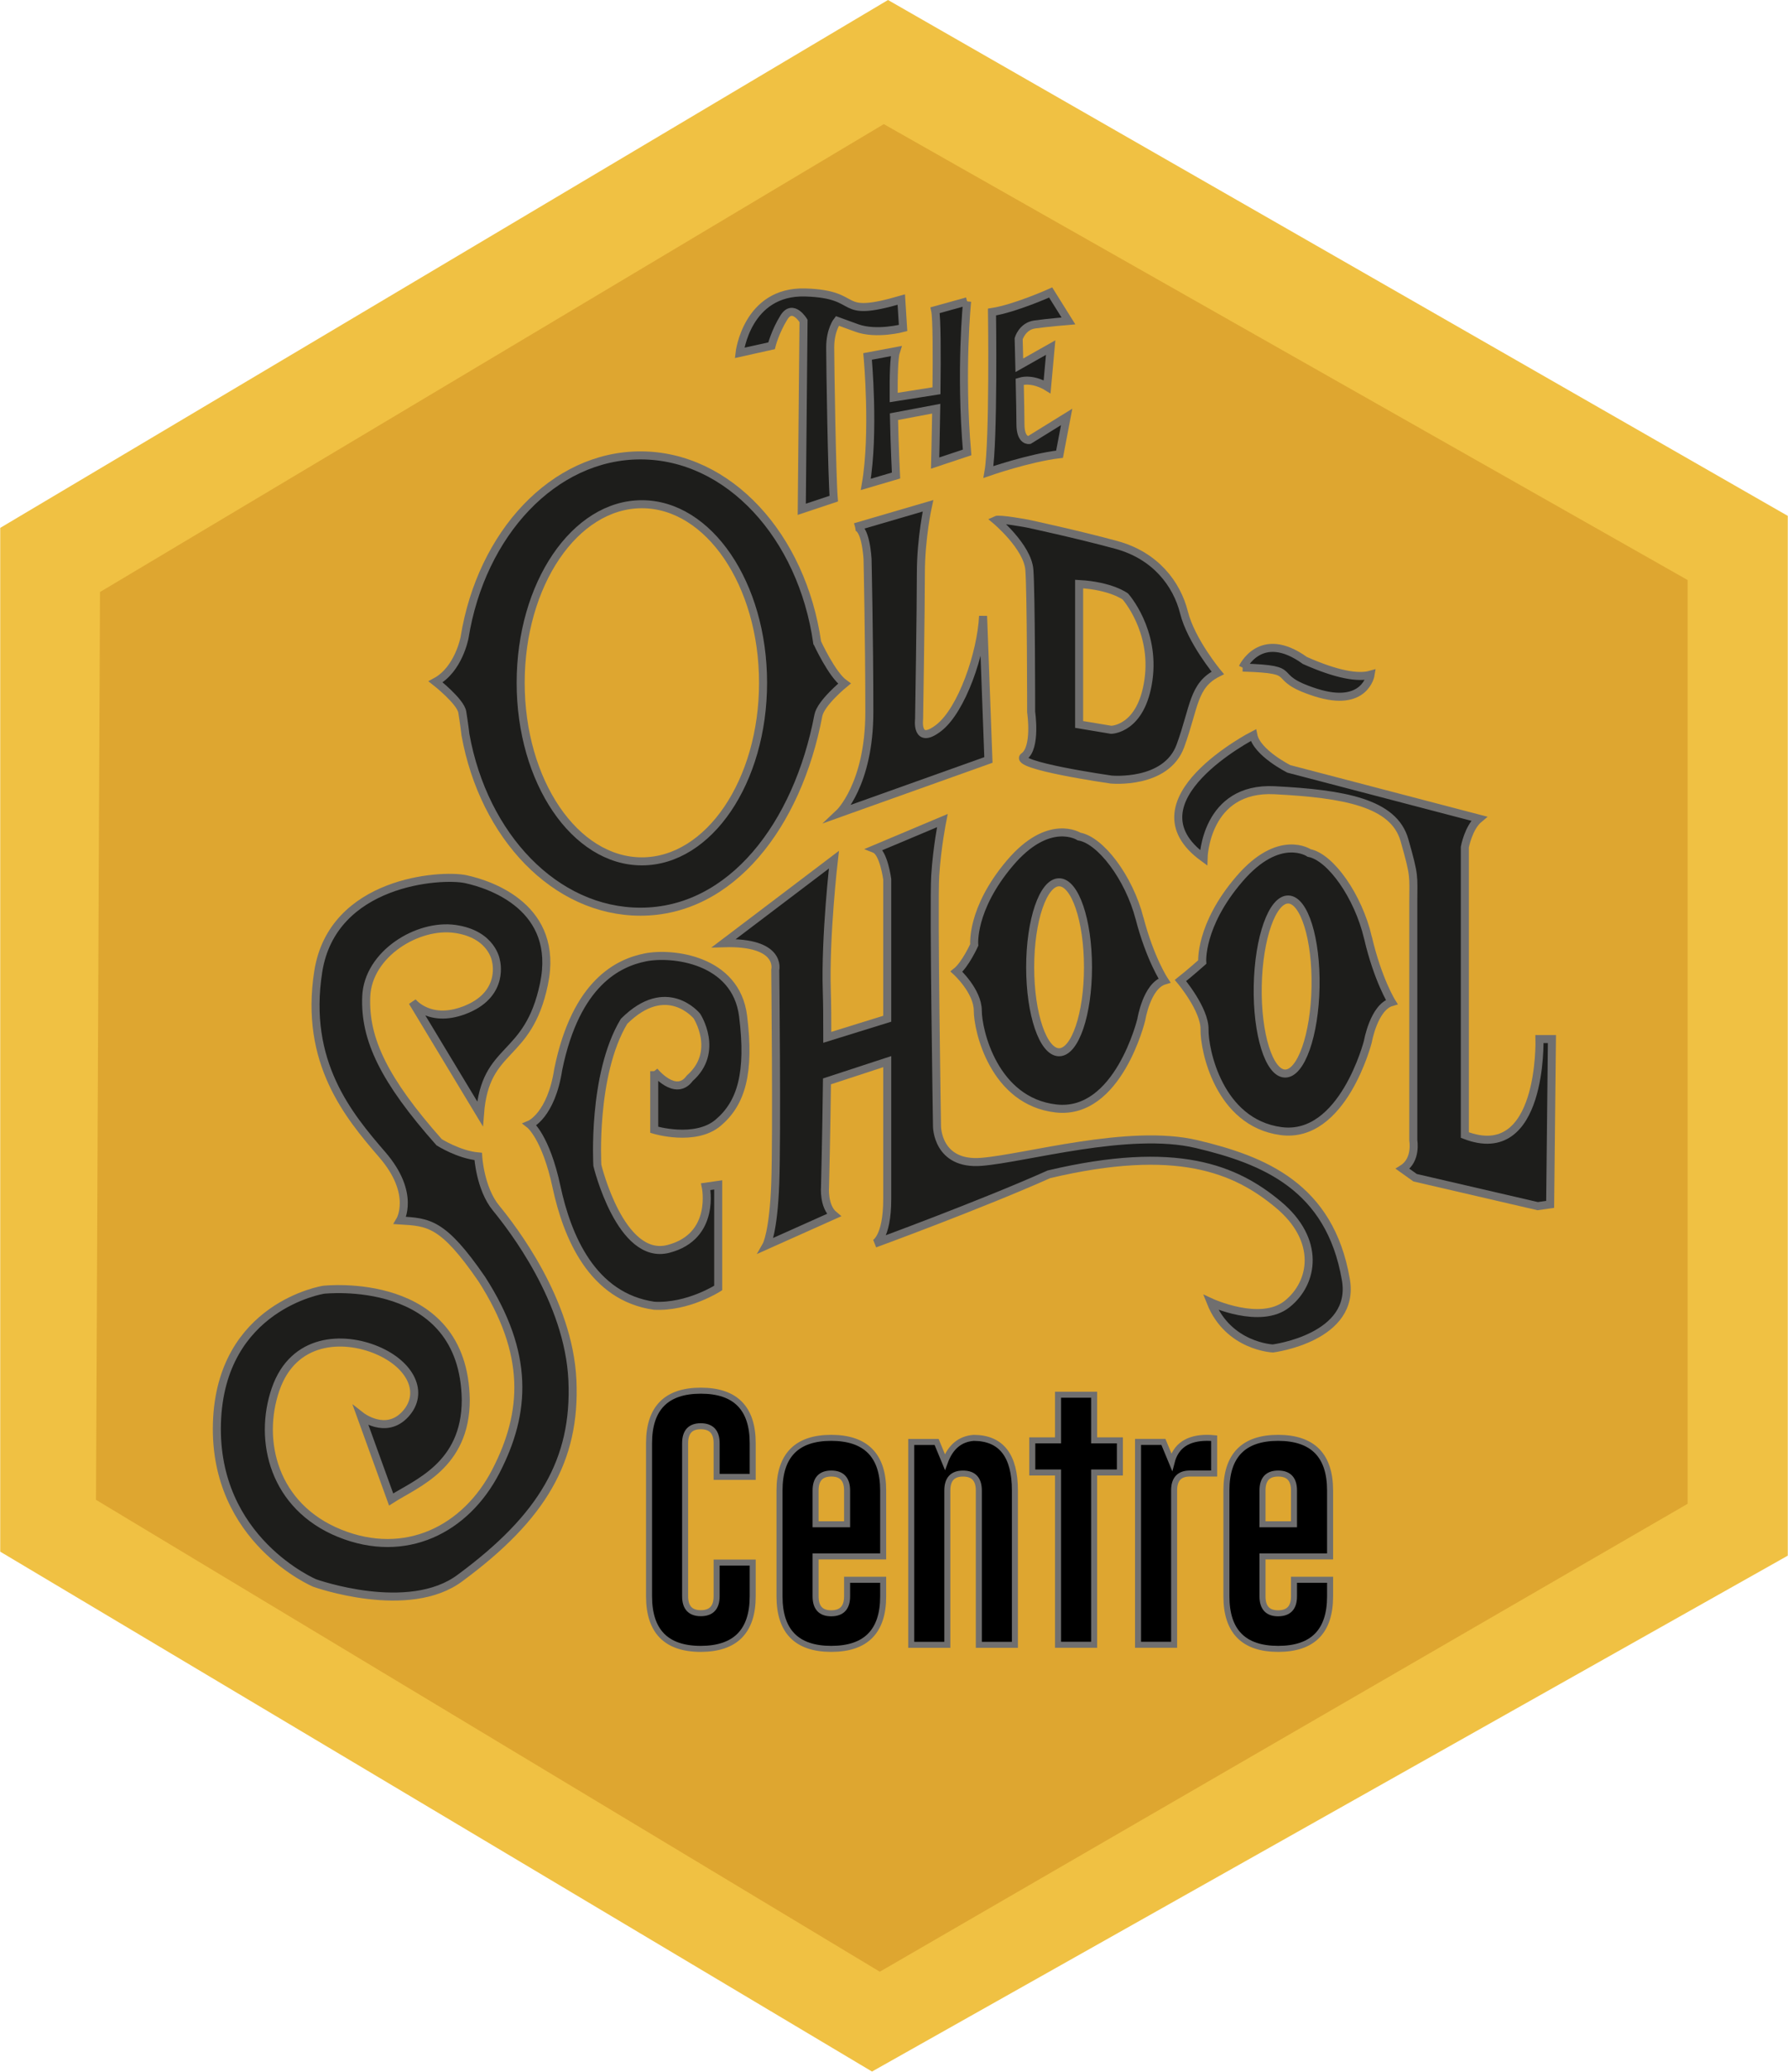
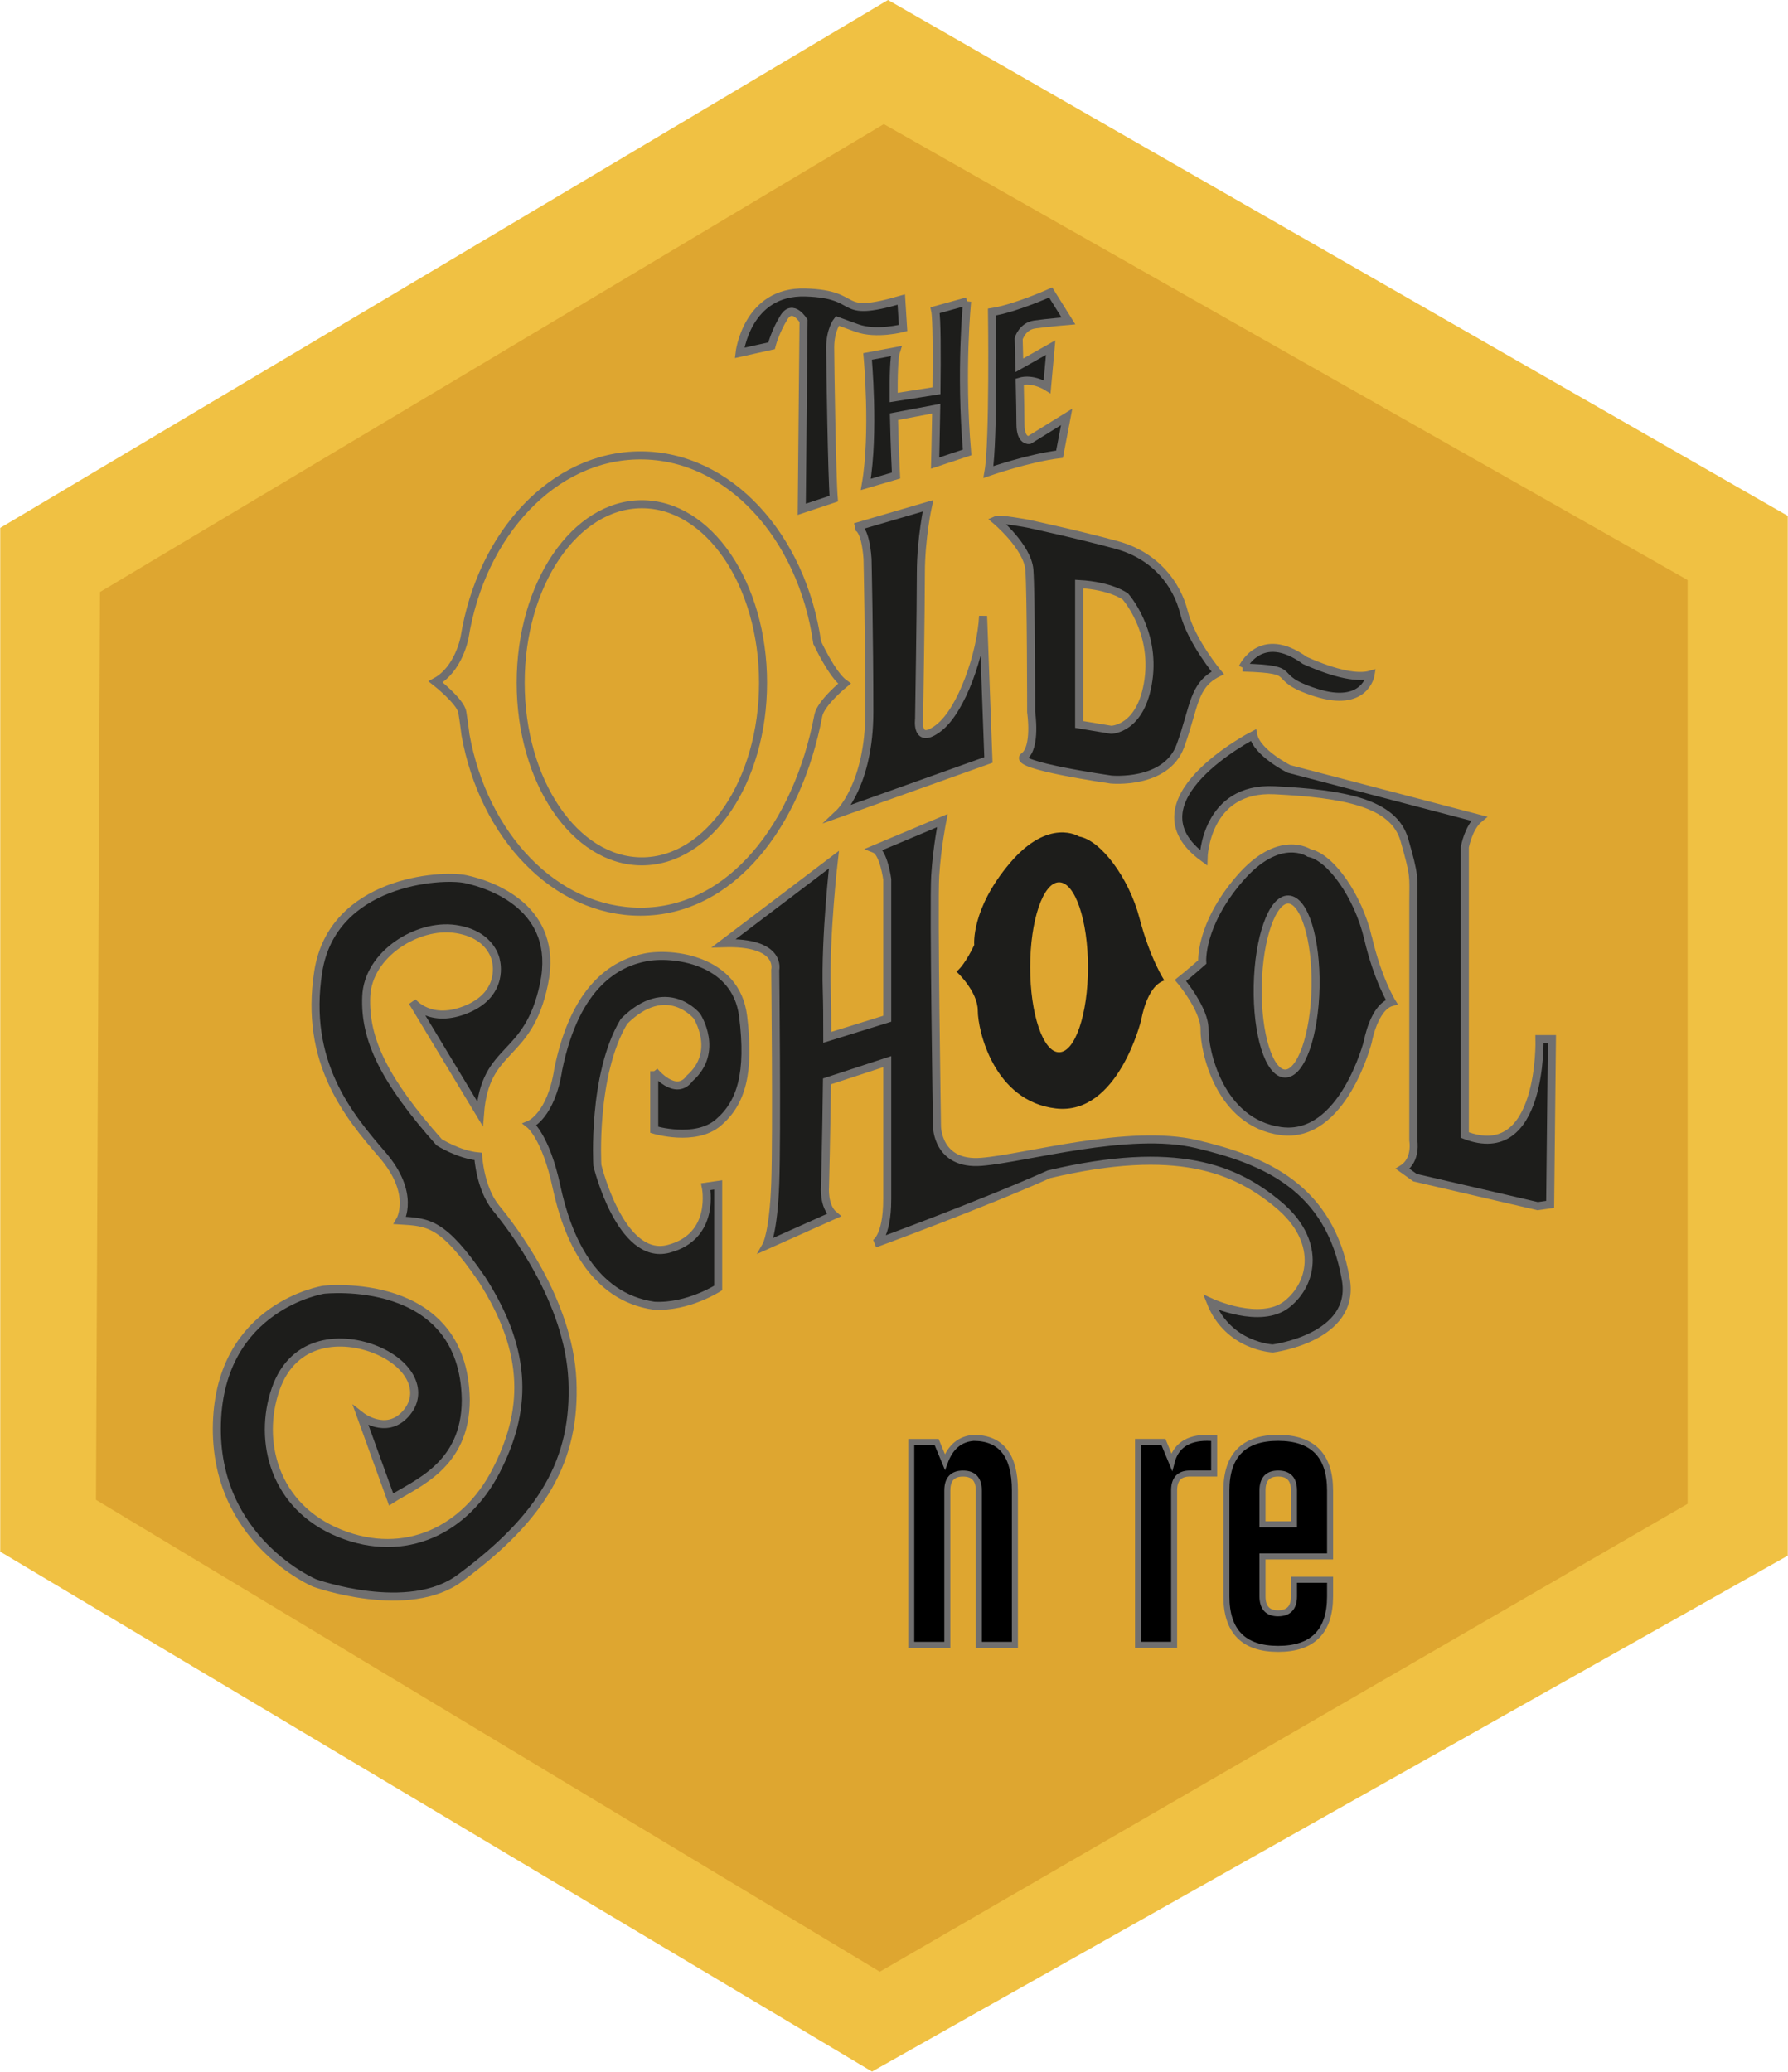
<svg xmlns="http://www.w3.org/2000/svg" version="1.1" id="svg1" width="401.76" height="465.573" viewBox="0 0 401.76 465.573">
  <defs id="defs1">
    <clipPath clipPathUnits="userSpaceOnUse" id="clipPath6">
      <path d="M 0,5454.525 H 2048.577 V 0 H 0 Z" transform="translate(-309.679,-5239.973)" id="path6" />
    </clipPath>
    <clipPath clipPathUnits="userSpaceOnUse" id="clipPath8">
      <path d="M 0,5454.525 H 2048.577 V 0 H 0 Z" transform="translate(-309.679,-5239.973)" id="path8" />
    </clipPath>
    <clipPath clipPathUnits="userSpaceOnUse" id="clipPath10">
      <path d="M 0,5454.525 H 2048.577 V 0 H 0 Z" transform="translate(-347.753,-5236.382)" id="path10" />
    </clipPath>
    <clipPath clipPathUnits="userSpaceOnUse" id="clipPath12">
      <path d="M 0,5454.525 H 2048.577 V 0 H 0 Z" transform="translate(-347.753,-5236.382)" id="path12" />
    </clipPath>
    <clipPath clipPathUnits="userSpaceOnUse" id="clipPath14">
      <path d="M 0,5454.525 H 2048.577 V 0 H 0 Z" transform="translate(-340.617,-5304.798)" id="path14" />
    </clipPath>
    <clipPath clipPathUnits="userSpaceOnUse" id="clipPath16">
      <path d="M 0,5454.525 H 2048.577 V 0 H 0 Z" transform="translate(-324.738,-5302.701)" id="path16" />
    </clipPath>
    <clipPath clipPathUnits="userSpaceOnUse" id="clipPath18">
      <path d="M 0,5454.525 H 2048.577 V 0 H 0 Z" transform="translate(-324.738,-5302.701)" id="path18" />
    </clipPath>
    <clipPath clipPathUnits="userSpaceOnUse" id="clipPath20">
      <path d="M 0,5454.525 H 2048.577 V 0 H 0 Z" transform="translate(-275.305,-5328.466)" id="path20" />
    </clipPath>
    <clipPath clipPathUnits="userSpaceOnUse" id="clipPath22">
-       <path d="M 0,5454.525 H 2048.577 V 0 H 0 Z" transform="translate(-239.367,-5272.142)" id="path22" />
-     </clipPath>
+       </clipPath>
    <clipPath clipPathUnits="userSpaceOnUse" id="clipPath24">
      <path d="M 0,5454.525 H 2048.577 V 0 H 0 Z" transform="translate(-239.367,-5272.142)" id="path24" />
    </clipPath>
    <clipPath clipPathUnits="userSpaceOnUse" id="clipPath26">
      <path d="M 0,5454.525 H 2048.577 V 0 H 0 Z" transform="translate(-255.831,-5357.827)" id="path26" />
    </clipPath>
    <clipPath clipPathUnits="userSpaceOnUse" id="clipPath28">
      <path d="M 0,5454.525 H 2048.577 V 0 H 0 Z" transform="translate(-294.179,-5366.515)" id="path28" />
    </clipPath>
    <clipPath clipPathUnits="userSpaceOnUse" id="clipPath30">
      <path d="M 0,5454.525 H 2048.577 V 0 H 0 Z" transform="translate(-303.167,-5345.843)" id="path30" />
    </clipPath>
    <clipPath clipPathUnits="userSpaceOnUse" id="clipPath32">
      <path d="M 0,5454.525 H 2048.577 V 0 H 0 Z" transform="translate(-200.705,-5248.474)" id="path32" />
    </clipPath>
    <clipPath clipPathUnits="userSpaceOnUse" id="clipPath34">
      <path d="M 0,5454.525 H 2048.577 V 0 H 0 Z" transform="translate(-357.993,-5201.737)" id="path34" />
    </clipPath>
    <clipPath clipPathUnits="userSpaceOnUse" id="clipPath36">
      <path d="M 0,5454.525 H 2048.577 V 0 H 0 Z" transform="translate(-357.993,-5201.737)" id="path36" />
    </clipPath>
    <clipPath clipPathUnits="userSpaceOnUse" id="clipPath38">
      <path d="M 0,5454.525 H 2048.577 V 0 H 0 Z" transform="translate(-241.45,-5236.79)" id="path38" />
    </clipPath>
    <clipPath clipPathUnits="userSpaceOnUse" id="clipPath40">
      <path d="M 0,5454.525 H 2048.577 V 0 H 0 Z" transform="translate(-342.414,-5293.414)" id="path40" />
    </clipPath>
    <clipPath clipPathUnits="userSpaceOnUse" id="clipPath42">
      <path d="M 0,5454.525 H 2048.577 V 0 H 0 Z" transform="translate(-342.414,-5293.414)" id="path42" />
    </clipPath>
    <clipPath clipPathUnits="userSpaceOnUse" id="clipPath44">
-       <path d="M 0,5454.525 H 2048.577 V 0 H 0 Z" transform="translate(-258.047,-5148.303)" id="path44" />
-     </clipPath>
+       </clipPath>
    <clipPath clipPathUnits="userSpaceOnUse" id="clipPath46">
-       <path d="M 0,5454.525 H 2048.577 V 0 H 0 Z" transform="translate(-273.952,-5160.426)" id="path46" />
-     </clipPath>
+       </clipPath>
    <clipPath clipPathUnits="userSpaceOnUse" id="clipPath48">
      <path d="M 0,5454.525 H 2048.577 V 0 H 0 Z" transform="translate(-284.764,-5140.114)" id="path48" />
    </clipPath>
    <clipPath clipPathUnits="userSpaceOnUse" id="clipPath50">
-       <path d="M 0,5454.525 H 2048.577 V 0 H 0 Z" transform="translate(-309.503,-5174.569)" id="path50" />
-     </clipPath>
+       </clipPath>
    <clipPath clipPathUnits="userSpaceOnUse" id="clipPath52">
      <path d="M 0,5454.525 H 2048.577 V 0 H 0 Z" transform="translate(-335.811,-5168.98)" id="path52" />
    </clipPath>
    <clipPath clipPathUnits="userSpaceOnUse" id="clipPath54">
      <path d="M 0,5454.525 H 2048.577 V 0 H 0 Z" transform="translate(-349.266,-5160.426)" id="path54" />
    </clipPath>
  </defs>
  <g id="layer-MC0" transform="translate(-174.931,-49.644)">
    <path id="path3" d="m 0,0 -149.649,-88.98 v -172.568 l 146.953,-87.632 154.367,86.958 v 175.264 z" style="fill:#f0c143;fill-opacity:1;fill-rule:nonzero;stroke:none" transform="matrix(1.333,0,0,-1.333,374.463,49.644)" />
    <path id="path4" d="M 0,0 132.122,78.869 267.615,2.022 v -155.715 l -136.167,-78.869 -132.122,79.543 z" style="fill:#dea630;fill-opacity:1;fill-rule:nonzero;stroke:none" transform="matrix(1.333,0,0,-1.333,197.401,182.666)" />
    <path id="path5" d="m 0,0 c -2.691,0 -4.873,6.413 -4.873,14.324 0,7.911 2.182,14.325 4.873,14.325 2.691,0 4.873,-6.414 4.873,-14.325 C 4.873,6.413 2.691,0 0,0 M 13.561,22.582 C 11.764,29.473 6.97,35.764 3.375,36.363 c 0,0 -5.093,3.296 -11.684,-4.494 -6.591,-7.789 -5.992,-13.781 -5.992,-13.781 0,0 -1.498,-3.296 -2.996,-4.494 0,0 3.595,-3.296 3.595,-6.591 0,-3.296 2.696,-15.28 13.182,-16.478 10.486,-1.198 14.381,14.98 14.381,14.98 0,0 0.899,5.692 3.895,6.591 0,0 -2.397,3.595 -4.195,10.486" style="fill:#1d1d1b;fill-opacity:1;fill-rule:nonzero;stroke:none" transform="matrix(1.333,0,0,-1.333,412.905,286.076)" clip-path="url(#clipPath6)" />
-     <path id="path7" d="m 0,0 c -2.691,0 -4.873,6.413 -4.873,14.324 0,7.911 2.182,14.325 4.873,14.325 2.691,0 4.873,-6.414 4.873,-14.325 C 4.873,6.413 2.691,0 0,0 Z M 13.561,22.582 C 11.764,29.473 6.97,35.764 3.375,36.363 c 0,0 -5.093,3.296 -11.684,-4.494 -6.591,-7.789 -5.992,-13.781 -5.992,-13.781 0,0 -1.498,-3.296 -2.996,-4.494 0,0 3.595,-3.296 3.595,-6.591 0,-3.296 2.696,-15.28 13.182,-16.478 10.486,-1.198 14.381,14.98 14.381,14.98 0,0 0.899,5.692 3.895,6.591 0,0 -2.397,3.595 -4.195,10.486 z" style="fill:none;stroke:#706f6f;stroke-width:1.354;stroke-linecap:butt;stroke-linejoin:miter;stroke-miterlimit:10;stroke-dasharray:none;stroke-opacity:1" transform="matrix(1.333,0,0,-1.333,412.905,286.076)" clip-path="url(#clipPath8)" />
    <path id="path9" d="M 0,0 C -2.691,0.05 -4.749,6.659 -4.597,14.761 -4.446,22.864 -2.141,29.391 0.55,29.34 3.241,29.29 5.299,22.681 5.147,14.579 4.995,6.477 2.691,-0.051 0,0 m 13.992,22.873 c -1.665,7.091 -6.337,13.624 -9.92,14.305 0,0 -5.029,3.47 -11.768,-4.384 -6.74,-7.854 -6.256,-14.002 -6.256,-14.002 0,0 -2.149,-1.906 -3.67,-3.105 0,0 4.12,-4.883 4.057,-8.259 -0.063,-3.375 2.403,-15.699 12.864,-17.122 10.461,-1.424 14.665,15.072 14.665,15.072 0,0 1.008,5.813 4.021,6.677 0,0 -2.328,3.727 -3.993,10.818" style="fill:#1d1d1b;fill-opacity:1;fill-rule:nonzero;stroke:none" transform="matrix(1.333,0,0,-1.333,463.67,290.864)" clip-path="url(#clipPath10)" />
    <path id="path11" d="M 0,0 C -2.691,0.05 -4.749,6.659 -4.597,14.761 -4.446,22.864 -2.141,29.391 0.55,29.34 3.241,29.29 5.299,22.681 5.147,14.579 4.995,6.477 2.691,-0.051 0,0 Z m 13.992,22.873 c -1.665,7.091 -6.337,13.624 -9.92,14.305 0,0 -5.029,3.47 -11.768,-4.384 -6.74,-7.854 -6.256,-14.002 -6.256,-14.002 0,0 -2.149,-1.906 -3.67,-3.105 0,0 4.12,-4.883 4.057,-8.259 -0.063,-3.375 2.403,-15.699 12.864,-17.122 10.461,-1.424 14.665,15.072 14.665,15.072 0,0 1.008,5.813 4.021,6.677 0,0 -2.328,3.727 -3.993,10.818 z" style="fill:none;stroke:#706f6f;stroke-width:1.354;stroke-linecap:butt;stroke-linejoin:miter;stroke-miterlimit:10;stroke-dasharray:none;stroke-opacity:1" transform="matrix(1.333,0,0,-1.333,463.67,290.864)" clip-path="url(#clipPath12)" />
    <path id="path13" d="m 0,0 c 0,0 2.996,6.591 10.486,1.198 5.393,-2.397 8.988,-2.996 11.085,-2.397 0,0 -0.899,-5.692 -9.288,-2.995 C 3.895,-1.498 10.486,-0.3 0,0" style="fill:#1d1d1b;fill-opacity:1;fill-rule:nonzero;stroke:#706f6f;stroke-width:1.354;stroke-linecap:butt;stroke-linejoin:miter;stroke-miterlimit:10;stroke-dasharray:none;stroke-opacity:1" transform="matrix(1.333,0,0,-1.333,454.156,199.642)" clip-path="url(#clipPath14)" />
    <path id="path15" d="m 0,0 c -1.198,-8.389 -6.292,-8.389 -6.292,-8.389 l -5.392,0.899 v 23.668 c 5.392,-0.3 7.789,-2.097 7.789,-2.097 0,0 5.093,-5.692 3.895,-14.081 m 5.992,11.384 c -1.198,4.794 -4.794,9.588 -11.385,11.385 -6.591,1.798 -14.98,3.595 -14.98,3.595 0,0 -4.793,0.899 -5.392,0.599 0,0 5.392,-4.493 5.692,-8.388 0.3,-3.895 0.3,-23.968 0.3,-23.968 0,0 0.898,-5.992 -1.199,-7.49 -2.097,-1.498 14.68,-3.895 14.68,-3.895 0,0 9.288,-0.898 11.685,5.693 2.397,6.591 2.097,10.186 6.291,12.283 0,0 -4.494,5.393 -5.692,10.186" style="fill:#1d1d1b;fill-opacity:1;fill-rule:nonzero;stroke:none" transform="matrix(1.333,0,0,-1.333,432.984,202.438)" clip-path="url(#clipPath16)" />
    <path id="path17" d="m 0,0 c -1.198,-8.389 -6.292,-8.389 -6.292,-8.389 l -5.392,0.899 v 23.668 c 5.392,-0.3 7.789,-2.097 7.789,-2.097 0,0 5.093,-5.692 3.895,-14.081 z m 5.992,11.384 c -1.198,4.794 -4.794,9.588 -11.385,11.385 -6.591,1.798 -14.98,3.595 -14.98,3.595 0,0 -4.793,0.899 -5.392,0.599 0,0 5.392,-4.493 5.692,-8.388 0.3,-3.895 0.3,-23.968 0.3,-23.968 0,0 0.898,-5.992 -1.199,-7.49 -2.097,-1.498 14.68,-3.895 14.68,-3.895 0,0 9.288,-0.898 11.685,5.693 2.397,6.591 2.097,10.186 6.291,12.283 0,0 -4.494,5.393 -5.692,10.186 z" style="fill:none;stroke:#706f6f;stroke-width:1.354;stroke-linecap:butt;stroke-linejoin:miter;stroke-miterlimit:10;stroke-dasharray:none;stroke-opacity:1" transform="matrix(1.333,0,0,-1.333,432.984,202.438)" clip-path="url(#clipPath18)" />
    <path id="path19" d="m 0,0 12.283,3.595 c 0,0 -1.198,-5.393 -1.198,-11.385 0,-5.991 -0.3,-24.566 -0.3,-24.566 0,0 -0.599,-4.495 3.296,-1.498 3.895,2.996 7.19,12.583 7.49,18.874 l 0.899,-24.267 -25.166,-8.988 c 0,0 5.093,4.794 5.093,17.077 0,12.283 -0.3,25.765 -0.3,25.765 C 2.097,-5.393 1.798,0.3 0,0" style="fill:#1d1d1b;fill-opacity:1;fill-rule:nonzero;stroke:#706f6f;stroke-width:1.354;stroke-linecap:butt;stroke-linejoin:miter;stroke-miterlimit:10;stroke-dasharray:none;stroke-opacity:1" transform="matrix(1.333,0,0,-1.333,367.073,168.085)" clip-path="url(#clipPath20)" />
-     <path id="path21" d="m 0,0 c -11.283,0 -20.429,13.476 -20.429,30.1 0,16.623 9.146,30.099 20.429,30.099 11.283,0 20.429,-13.476 20.429,-30.099 C 20.429,13.476 11.283,0 0,0 M 29.556,36.88 C 26.994,54.823 14.633,68.43 -0.23,68.43 c -14.629,0 -26.834,-13.182 -29.657,-30.706 0,0 -0.985,-5.368 -4.88,-7.465 0,0 4.194,-3.295 4.494,-5.093 0.3,-1.797 0.541,-3.851 0.541,-3.851 3.092,-17.07 15.127,-29.799 29.502,-29.799 15.281,0 26.476,14.598 29.979,33.073 0.401,2.119 4.391,5.37 4.391,5.37 -2.097,1.499 -4.584,6.921 -4.584,6.921" style="fill:#1d1d1b;fill-opacity:1;fill-rule:nonzero;stroke:none" transform="matrix(1.333,0,0,-1.333,319.156,243.184)" clip-path="url(#clipPath22)" />
+     <path id="path21" d="m 0,0 c -11.283,0 -20.429,13.476 -20.429,30.1 0,16.623 9.146,30.099 20.429,30.099 11.283,0 20.429,-13.476 20.429,-30.099 M 29.556,36.88 C 26.994,54.823 14.633,68.43 -0.23,68.43 c -14.629,0 -26.834,-13.182 -29.657,-30.706 0,0 -0.985,-5.368 -4.88,-7.465 0,0 4.194,-3.295 4.494,-5.093 0.3,-1.797 0.541,-3.851 0.541,-3.851 3.092,-17.07 15.127,-29.799 29.502,-29.799 15.281,0 26.476,14.598 29.979,33.073 0.401,2.119 4.391,5.37 4.391,5.37 -2.097,1.499 -4.584,6.921 -4.584,6.921" style="fill:#1d1d1b;fill-opacity:1;fill-rule:nonzero;stroke:none" transform="matrix(1.333,0,0,-1.333,319.156,243.184)" clip-path="url(#clipPath22)" />
    <path id="path23" d="m 0,0 c -11.283,0 -20.429,13.476 -20.429,30.1 0,16.623 9.146,30.099 20.429,30.099 11.283,0 20.429,-13.476 20.429,-30.099 C 20.429,13.476 11.283,0 0,0 Z M 29.556,36.88 C 26.994,54.823 14.633,68.43 -0.23,68.43 c -14.629,0 -26.834,-13.182 -29.657,-30.706 0,0 -0.985,-5.368 -4.88,-7.465 0,0 4.194,-3.295 4.494,-5.093 0.3,-1.797 0.541,-3.851 0.541,-3.851 3.092,-17.07 15.127,-29.799 29.502,-29.799 15.281,0 26.476,14.598 29.979,33.073 0.401,2.119 4.391,5.37 4.391,5.37 -2.097,1.499 -4.584,6.921 -4.584,6.921 z" style="fill:none;stroke:#706f6f;stroke-width:1.354;stroke-linecap:butt;stroke-linejoin:miter;stroke-miterlimit:10;stroke-dasharray:none;stroke-opacity:1" transform="matrix(1.333,0,0,-1.333,319.156,243.184)" clip-path="url(#clipPath24)" />
    <path id="path25" d="m 0,0 c 0,0 1.198,10.486 11.085,10.187 9.887,-0.3 4.794,-4.495 16.178,-1.199 l 0.3,-4.794 c 0,0 -4.494,-1.198 -7.79,0 l -3.295,1.199 c 0,0 -1.199,-1.498 -1.199,-4.494 0,-2.996 0.3,-21.871 0.6,-25.466 l -5.393,-1.797 0.299,31.757 c 0,0 -1.797,2.996 -3.295,0.599 C 5.992,3.595 5.393,1.199 5.393,1.199 Z" style="fill:#1d1d1b;fill-opacity:1;fill-rule:nonzero;stroke:#706f6f;stroke-width:1.354;stroke-linecap:butt;stroke-linejoin:miter;stroke-miterlimit:10;stroke-dasharray:none;stroke-opacity:1" transform="matrix(1.333,0,0,-1.333,341.108,128.938)" clip-path="url(#clipPath26)" />
    <path id="path27" d="m 0,0 -5.393,-1.498 c 0.295,-1.325 0.3,-7.565 0.229,-13.572 l -7.215,-1.139 c -0.026,3.607 0.058,6.809 0.395,7.82 l -4.793,-0.899 c 0,0 1.198,-12.882 -0.3,-21.57 l 5.093,1.498 c 0,0 -0.238,4.847 -0.346,9.918 l 7.124,1.348 c -0.079,-4.999 -0.187,-9.169 -0.187,-9.169 L 0,-25.466 C -1.198,-11.684 0,0 0,0" style="fill:#1d1d1b;fill-opacity:1;fill-rule:nonzero;stroke:#706f6f;stroke-width:1.354;stroke-linecap:butt;stroke-linejoin:miter;stroke-miterlimit:10;stroke-dasharray:none;stroke-opacity:1" transform="matrix(1.333,0,0,-1.333,392.239,117.353)" clip-path="url(#clipPath28)" />
    <path id="path29" d="m 0,0 c 0,1.317 -0.058,4.255 -0.123,7.135 2.2,0.688 4.617,-0.843 4.617,-0.843 l 0.599,6.591 -5.28,-2.985 c -0.061,2.514 -0.113,4.483 -0.113,4.483 0,0 0.6,2.097 2.697,2.396 2.097,0.3 5.692,0.6 5.692,0.6 L 5.093,22.17 c 0,0 -5.992,-2.696 -9.887,-3.295 0,0 0.3,-21.871 -0.599,-26.964 0,0 6.891,2.397 11.984,2.996 L 7.79,1.199 1.498,-2.696 C 1.498,-2.696 0,-2.996 0,0" style="fill:#1d1d1b;fill-opacity:1;fill-rule:nonzero;stroke:#706f6f;stroke-width:1.354;stroke-linecap:butt;stroke-linejoin:miter;stroke-miterlimit:10;stroke-dasharray:none;stroke-opacity:1" transform="matrix(1.333,0,0,-1.333,404.223,144.916)" clip-path="url(#clipPath30)" />
    <path id="path31" d="m 0,0 c 0,0 2.996,-3.895 9.288,-1.199 6.291,2.697 4.793,8.09 4.793,8.09 0,0 -0.599,4.493 -6.891,5.392 C 0.899,13.182 -7.49,8.089 -7.79,0.898 c -0.299,-7.19 2.996,-14.081 12.284,-24.566 0,0 3.296,-2.098 6.591,-2.397 0,0 0.3,-5.393 2.996,-8.688 2.696,-3.296 12.284,-15.58 12.883,-29.061 0.599,-13.482 -5.093,-23.069 -18.875,-33.256 -8.688,-6.591 -24.567,-0.898 -24.567,-0.898 0,0 -17.077,7.19 -16.478,26.963 0.6,19.774 17.976,22.47 17.976,22.47 0,0 23.668,2.697 23.968,-18.575 0,-11.085 -8.389,-14.081 -12.583,-16.777 l -5.093,14.081 c 0,0 4.194,-3.296 7.49,0.299 3.295,3.595 0.898,8.389 -4.794,10.786 -5.692,2.397 -14.081,2.097 -17.077,-6.592 -2.996,-8.687 -0.3,-19.773 10.786,-24.267 11.085,-4.494 21.271,0.6 26.364,10.486 5.093,9.887 5.692,19.774 -2.397,32.357 -6.591,9.587 -8.988,9.587 -13.781,9.886 0,0 2.696,4.495 -2.996,11.085 -5.692,6.592 -13.182,15.579 -10.786,30.859 2.397,15.28 20.673,16.478 24.867,15.579 C 13.182,19.773 24.867,15.878 22.17,2.996 19.474,-9.887 12.283,-7.19 11.385,-18.875 Z" style="fill:#1d1d1b;fill-opacity:1;fill-rule:nonzero;stroke:#706f6f;stroke-width:1.354;stroke-linecap:butt;stroke-linejoin:miter;stroke-miterlimit:10;stroke-dasharray:none;stroke-opacity:1" transform="matrix(1.333,0,0,-1.333,267.607,274.741)" clip-path="url(#clipPath32)" />
    <path id="path33" d="m 0,0 c -2.696,15.579 -13.781,20.073 -25.166,22.77 -11.385,2.696 -28.761,-2.397 -36.251,-2.997 -7.49,-0.599 -7.49,5.992 -7.49,5.992 0,0 -0.599,37.45 -0.3,42.243 0.3,4.794 1.199,9.288 1.199,9.288 l -11.385,-4.794 c 1.498,-0.599 2.097,-5.093 2.097,-5.093 V 43.896 l -10.103,-3.135 c 0.005,3.014 -0.018,5.739 -0.083,7.774 -0.3,9.287 1.198,22.17 1.198,22.17 l -18.575,-14.081 c 9.887,0.299 8.688,-4.494 8.688,-4.494 0,0 0.3,-27.563 0,-35.952 C -96.47,7.79 -97.669,5.692 -97.669,5.692 l 11.385,5.094 c -1.797,1.498 -1.498,4.793 -1.498,4.793 0,0 0.222,8.79 0.328,17.758 l 10.158,3.328 V 13.482 c 0,-6.591 -2.097,-7.49 -2.097,-7.49 0,0 17.976,6.591 29.36,11.684 21.571,5.094 31.458,0.899 38.648,-5.093 7.191,-5.992 5.992,-13.182 1.498,-16.777 -4.494,-3.596 -12.882,0.299 -12.882,0.299 2.996,-7.49 10.486,-7.789 10.486,-7.789 0,0 14.081,1.797 12.283,11.684" style="fill:#1d1d1b;fill-opacity:1;fill-rule:nonzero;stroke:none" transform="matrix(1.333,0,0,-1.333,477.325,337.058)" clip-path="url(#clipPath34)" />
    <path id="path35" d="m 0,0 c -2.696,15.579 -13.781,20.073 -25.166,22.77 -11.385,2.696 -28.761,-2.397 -36.251,-2.997 -7.49,-0.599 -7.49,5.992 -7.49,5.992 0,0 -0.599,37.45 -0.3,42.243 0.3,4.794 1.199,9.288 1.199,9.288 l -11.385,-4.794 c 1.498,-0.599 2.097,-5.093 2.097,-5.093 V 43.896 l -10.103,-3.135 c 0.005,3.014 -0.018,5.739 -0.083,7.774 -0.3,9.287 1.198,22.17 1.198,22.17 l -18.575,-14.081 c 9.887,0.299 8.688,-4.494 8.688,-4.494 0,0 0.3,-27.563 0,-35.952 C -96.47,7.79 -97.669,5.692 -97.669,5.692 l 11.385,5.094 c -1.797,1.498 -1.498,4.793 -1.498,4.793 0,0 0.222,8.79 0.328,17.758 l 10.158,3.328 V 13.482 c 0,-6.591 -2.097,-7.49 -2.097,-7.49 0,0 17.976,6.591 29.36,11.684 21.571,5.094 31.458,0.899 38.648,-5.093 7.191,-5.992 5.992,-13.182 1.498,-16.777 -4.494,-3.596 -12.882,0.299 -12.882,0.299 2.996,-7.49 10.486,-7.789 10.486,-7.789 0,0 14.081,1.797 12.283,11.684 z" style="fill:none;stroke:#706f6f;stroke-width:1.354;stroke-linecap:butt;stroke-linejoin:miter;stroke-miterlimit:10;stroke-dasharray:none;stroke-opacity:1" transform="matrix(1.333,0,0,-1.333,477.325,337.058)" clip-path="url(#clipPath36)" />
    <path id="path37" d="m 0,0 v -9.887 c 0,0 6.891,-2.097 10.785,1.199 3.895,3.295 5.393,8.389 4.195,17.976 C 13.781,18.875 2.996,20.073 -1.498,19.174 -5.992,18.275 -13.182,14.98 -16.178,0.3 c -1.199,-7.79 -4.794,-9.288 -4.794,-9.288 0,0 2.697,-2.097 4.494,-10.486 1.798,-8.388 5.992,-18.575 16.478,-20.073 5.692,-0.299 10.785,2.996 10.785,2.996 v 17.377 l -2.097,-0.3 c 0,0 1.798,-8.388 -6.291,-10.485 -8.089,-2.098 -11.984,14.081 -11.984,14.081 0,0 -0.899,15.279 4.494,24.267 7.19,7.19 12.283,0.899 12.283,0.899 0,0 3.895,-5.993 -1.198,-10.486 C 3.595,-4.494 0,0 0,0" style="fill:#1d1d1b;fill-opacity:1;fill-rule:nonzero;stroke:#706f6f;stroke-width:1.354;stroke-linecap:butt;stroke-linejoin:miter;stroke-miterlimit:10;stroke-dasharray:none;stroke-opacity:1" transform="matrix(1.333,0,0,-1.333,321.934,290.321)" clip-path="url(#clipPath38)" />
    <path id="path39" d="m 0,0 c 0,0 -21.571,-11.085 -8.389,-20.672 0,0 0.3,11.984 11.984,11.384 11.684,-0.599 20.073,-2.097 21.871,-8.388 1.797,-6.292 1.498,-5.992 1.498,-10.486 v -40.146 c 0,0 0.599,-3.296 -1.798,-4.794 l 2.097,-1.498 20.672,-4.794 2.098,0.3 0.299,27.863 h -2.097 c 0,0 0.599,-21.271 -12.583,-16.179 v 48.535 c 0,0 0.599,3.296 2.397,4.794 L 5.992,-5.692 c 0,0 -5.393,2.696 -5.992,5.692" style="fill:#1d1d1b;fill-opacity:1;fill-rule:nonzero;stroke:none" transform="matrix(1.333,0,0,-1.333,456.553,214.822)" clip-path="url(#clipPath40)" />
    <path id="path41" d="m 0,0 c 0,0 -21.571,-11.085 -8.389,-20.672 0,0 0.3,11.984 11.984,11.384 11.684,-0.599 20.073,-2.097 21.871,-8.388 1.797,-6.292 1.498,-5.992 1.498,-10.486 v -40.146 c 0,0 0.599,-3.296 -1.798,-4.794 l 2.097,-1.498 20.672,-4.794 2.098,0.3 0.299,27.863 h -2.097 c 0,0 0.599,-21.271 -12.583,-16.179 v 48.535 c 0,0 0.599,3.296 2.397,4.794 L 5.992,-5.692 c 0,0 -5.393,2.696 -5.992,5.692 z" style="fill:none;stroke:#706f6f;stroke-width:1.354;stroke-linecap:butt;stroke-linejoin:miter;stroke-miterlimit:10;stroke-dasharray:none;stroke-opacity:1" transform="matrix(1.333,0,0,-1.333,456.553,214.822)" clip-path="url(#clipPath42)" />
    <path id="path43" d="m 0,0 c 0,-5.904 -2.917,-8.862 -8.748,-8.877 -5.818,0 -8.727,2.959 -8.727,8.877 v 25.792 c 0,5.904 2.909,8.856 8.727,8.856 5.831,0 8.748,-2.952 8.748,-8.856 v -5.674 h -6.083 v 5.674 c 0,1.892 -0.881,2.845 -2.644,2.859 H -8.77 c -1.748,0 -2.622,-0.953 -2.622,-2.859 V 0 c 0,-1.906 0.881,-2.858 2.644,-2.858 1.776,0 2.665,0.952 2.665,2.858 V 5.674 H 0 Z" style="fill:#000000;fill-opacity:1;fill-rule:nonzero;stroke:#706f6f;stroke-width:1.016;stroke-linecap:butt;stroke-linejoin:miter;stroke-miterlimit:10;stroke-dasharray:none;stroke-opacity:1" transform="matrix(1.333,0,0,-1.333,344.063,408.302)" clip-path="url(#clipPath44)" />
    <path id="path45" d="m 0,0 v 5.696 c 0,1.906 -0.889,2.858 -2.665,2.858 -1.763,0 -2.644,-0.952 -2.644,-2.858 V 0 Z m -5.309,-5.417 v -6.727 c 0,-1.906 0.874,-2.858 2.622,-2.858 h 0.043 C -0.881,-14.988 0,-14.035 0,-12.144 v 2.794 h 6.083 v -2.794 c 0,-5.904 -2.916,-8.856 -8.748,-8.856 -5.818,0 -8.727,2.952 -8.727,8.856 v 17.84 c 0,5.918 2.909,8.877 8.727,8.877 5.832,-0.015 8.748,-2.974 8.748,-8.877 V -5.417 Z" style="fill:#000000;fill-opacity:1;fill-rule:nonzero;stroke:#706f6f;stroke-width:1.016;stroke-linecap:butt;stroke-linejoin:miter;stroke-miterlimit:10;stroke-dasharray:none;stroke-opacity:1" transform="matrix(1.333,0,0,-1.333,365.27,392.139)" clip-path="url(#clipPath46)" />
    <path id="path47" d="m 0,0 v 34.196 h 4.277 l 1.397,-3.374 c 0.931,2.536 2.551,3.89 4.858,4.062 4.628,-0.014 6.943,-2.973 6.943,-8.877 V 0 h -6.083 v 26.007 c 0,1.906 -0.889,2.859 -2.665,2.859 -1.763,0 -2.644,-0.953 -2.644,-2.859 V 0 Z" style="fill:#000000;fill-opacity:1;fill-rule:nonzero;stroke:#706f6f;stroke-width:1.016;stroke-linecap:butt;stroke-linejoin:miter;stroke-miterlimit:10;stroke-dasharray:none;stroke-opacity:1" transform="matrix(1.333,0,0,-1.333,379.685,419.221)" clip-path="url(#clipPath48)" />
    <path id="path49" d="M 0,0 V 7.695 H 6.083 V 0 h 4.342 V -5.416 H 6.083 V -34.454 H 0 V -5.416 H -4.342 V 0 Z" style="fill:#000000;fill-opacity:1;fill-rule:nonzero;stroke:#706f6f;stroke-width:1.016;stroke-linecap:butt;stroke-linejoin:miter;stroke-miterlimit:10;stroke-dasharray:none;stroke-opacity:1" transform="matrix(1.333,0,0,-1.333,412.671,373.282)" clip-path="url(#clipPath50)" />
    <path id="path51" d="m 0,0 h -4.105 c -1.763,0 -2.644,-0.953 -2.644,-2.858 v -26.008 h -6.083 V 5.331 h 4.278 l 1.397,-3.375 c 0.702,2.709 2.694,4.063 5.975,4.063 0.372,0 0.766,-0.022 1.182,-0.065 z" style="fill:#000000;fill-opacity:1;fill-rule:nonzero;stroke:#706f6f;stroke-width:1.016;stroke-linecap:butt;stroke-linejoin:miter;stroke-miterlimit:10;stroke-dasharray:none;stroke-opacity:1" transform="matrix(1.333,0,0,-1.333,447.748,380.733)" clip-path="url(#clipPath52)" />
    <path id="path53" d="m 0,0 v 5.696 c 0,1.906 -0.889,2.858 -2.665,2.858 -1.763,0 -2.644,-0.952 -2.644,-2.858 V 0 Z m -5.309,-5.417 v -6.727 c 0,-1.906 0.874,-2.858 2.622,-2.858 h 0.043 C -0.881,-14.988 0,-14.035 0,-12.144 v 2.794 h 6.083 v -2.794 c 0,-5.904 -2.916,-8.856 -8.748,-8.856 -5.818,0 -8.727,2.952 -8.727,8.856 v 17.84 c 0,5.918 2.909,8.877 8.727,8.877 5.832,-0.015 8.748,-2.974 8.748,-8.877 V -5.417 Z" style="fill:#000000;fill-opacity:1;fill-rule:nonzero;stroke:#706f6f;stroke-width:1.016;stroke-linecap:butt;stroke-linejoin:miter;stroke-miterlimit:10;stroke-dasharray:none;stroke-opacity:1" transform="matrix(1.333,0,0,-1.333,465.688,392.139)" clip-path="url(#clipPath54)" />
  </g>
</svg>